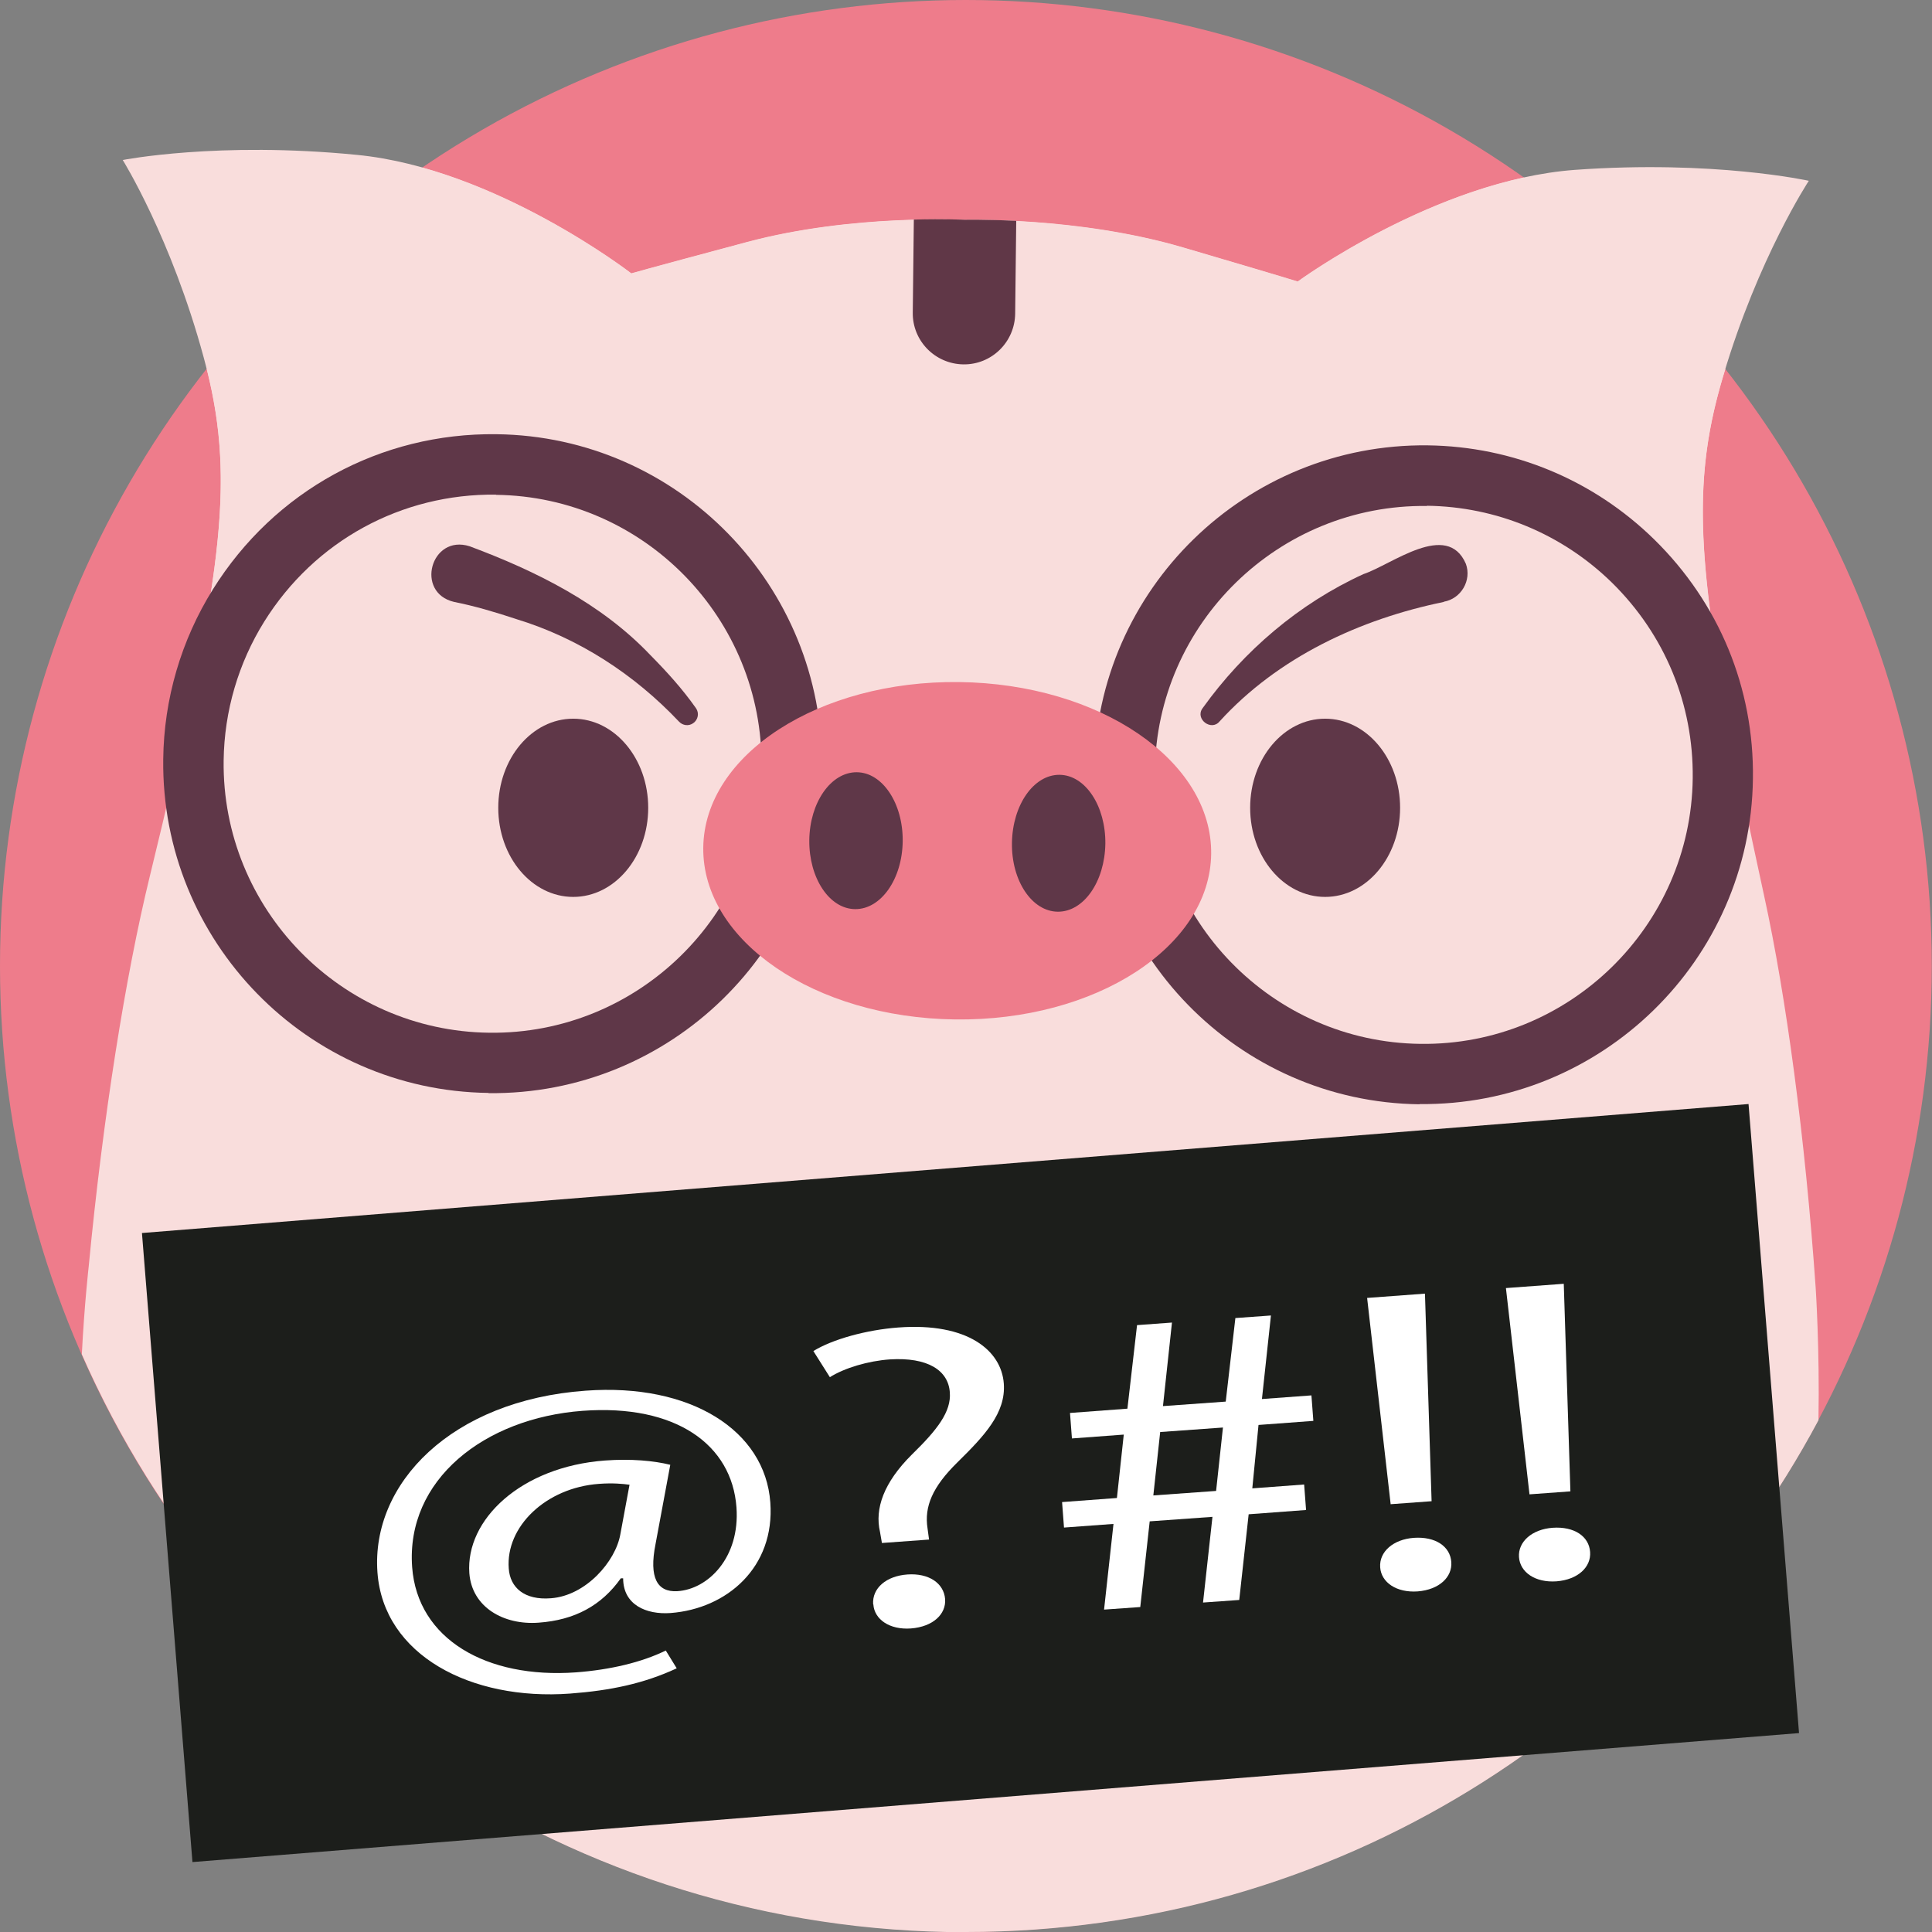
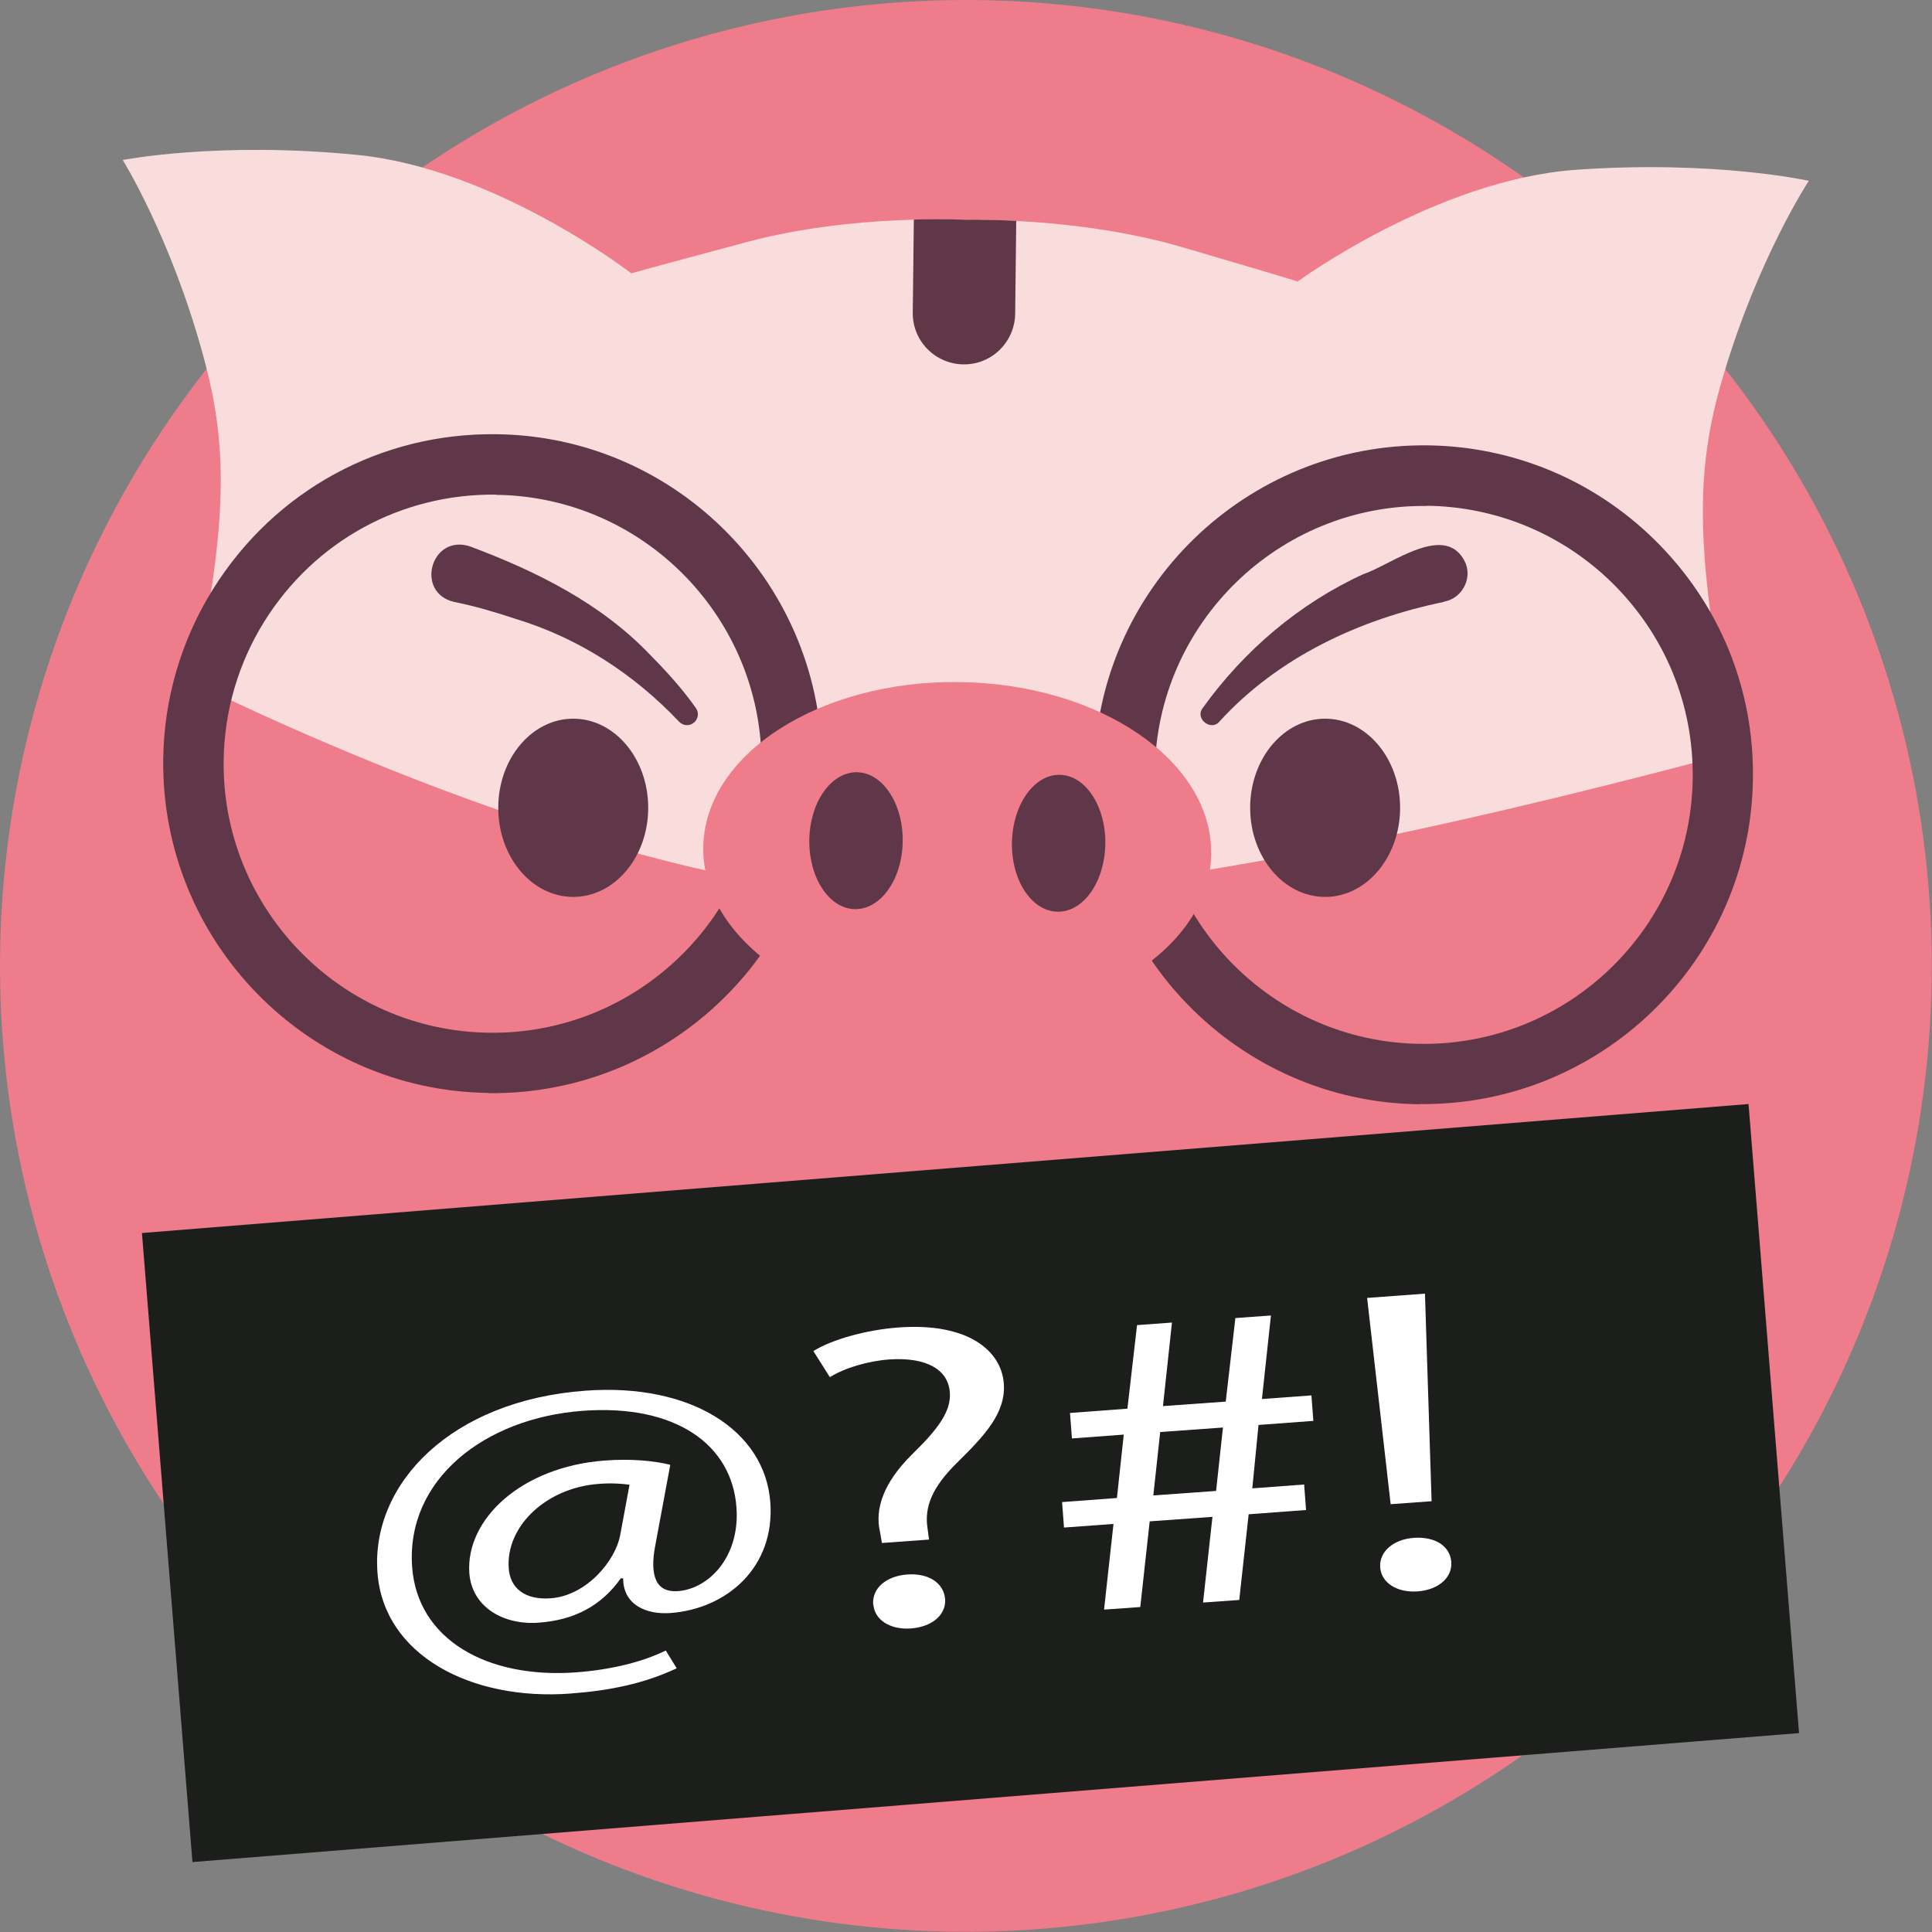
<svg xmlns="http://www.w3.org/2000/svg" viewBox="0 0 90.19 90.19">
  <rect x="0" y="0" width="90.19" height="90.19" fill="#808080" stroke="none" />
  <defs>
    <style>
      .cls-1, .cls-2 {
        fill: #5f3748;
      }

      .cls-3 {
        fill: #fff;
      }

      .cls-4 {
        fill: #1c1e1b;
      }

      .cls-5 {
        isolation: isolate;
      }

      .cls-6, .cls-7 {
        fill: #ee7c8b;
      }

      .cls-2, .cls-8, .cls-9, .cls-7, .cls-10 {
        fill-rule: evenodd;
      }

      .cls-8 {
        mix-blend-mode: multiply;
      }

      .cls-8, .cls-10 {
        fill: #f9dddc;
      }

      .cls-9 {
        fill: #603747;
      }
    </style>
  </defs>
  <g class="cls-5">
    <g id="Capa_1" data-name="Capa 1">
      <g>
        <g>
          <circle class="cls-6" cx="45.09" cy="45.09" r="45.09" />
-           <path class="cls-10" d="m45.09,90.19c17.24,0,32.21-9.67,39.8-23.89.06-3.31-.13-6.18-.13-6.18-.49-7.02-1.38-13.61-2.4-18.27-3.16-14.49-3.57-18.75-1.92-24.29.03-.11.07-.22.1-.32-2.69-3.42-5.86-6.43-9.41-8.95-5.59,1.22-10.55,4.86-10.55,4.86,0,0-.42-.14-5.35-1.59-4.94-1.45-10.17-1.28-10.17-1.28,0,0-5.23-.3-10.2,1.03-4.97,1.33-5.39,1.46-5.39,1.46,0,0-4.47-3.46-9.74-4.94-3.82,2.61-7.22,5.79-10.07,9.42,1.32,5.31.72,9.76-2.67,23.67-1.13,4.63-2.18,11.2-2.85,18.21,0,0-.2,1.75-.32,4.09,6.98,15.88,22.84,26.98,41.3,26.98Z" />
          <path class="cls-10" d="m9.05,31.87c6.39,3.1,22.03,10.05,34.1,10.05,10.97,0,28.45-4.29,37.8-6.81-1.82-9.28-1.87-12.98-.51-17.55,1.64-5.54,4-9.12,4-9.12,0,0-4.43-.98-10.92-.51-6.49.48-12.94,5.21-12.94,5.21,0,0-.42-.14-5.35-1.59-4.94-1.45-10.17-1.28-10.17-1.28,0,0-5.23-.3-10.2,1.03-4.97,1.33-5.39,1.46-5.39,1.46,0,0-6.33-4.9-12.81-5.53-6.48-.64-10.93.24-10.93.24,0,0,2.27,3.64,3.78,9.22,1.13,4.19,1.12,7.63-.44,15.19Z" />
          <path class="cls-8" d="m78.23,12.16s-1.85,3.45-2.45,6.78c-.6,3.33-.49,5.92-.49,5.92l-5.4-5.35s.88-3.74,3.5-5.88c2.62-2.14,4.83-1.47,4.83-1.47h0Z" />
          <path class="cls-8" d="m11.83,11.34s1.76,3.5,2.28,6.84c.51,3.34.34,5.93.34,5.93l5.53-5.21s-.79-3.76-3.35-5.97c-2.57-2.21-4.8-1.59-4.8-1.59h0Z" />
-           <path class="cls-1" d="m66.27,51.55c-8.48-.1-15.29-7.09-15.19-15.57.1-8.48,7.09-15.29,15.57-15.19,3.98.05,7.73,1.61,10.57,4.39,3.03,2.97,4.67,6.94,4.61,11.17-.1,8.48-7.09,15.29-15.57,15.19Zm.35-27.93c-6.92-.09-12.63,5.48-12.71,12.4s5.48,12.63,12.4,12.71c6.92.09,12.63-5.48,12.71-12.4.04-3.46-1.3-6.7-3.77-9.13-2.32-2.27-5.39-3.55-8.64-3.59Z" />
+           <path class="cls-1" d="m66.27,51.55c-8.48-.1-15.29-7.09-15.19-15.57.1-8.48,7.09-15.29,15.57-15.19,3.98.05,7.73,1.61,10.57,4.39,3.03,2.97,4.67,6.94,4.61,11.17-.1,8.48-7.09,15.29-15.57,15.19Zm.35-27.93c-6.92-.09-12.63,5.48-12.71,12.4s5.48,12.63,12.4,12.71c6.92.09,12.63-5.48,12.71-12.4.04-3.46-1.3-6.7-3.77-9.13-2.32-2.27-5.39-3.55-8.64-3.59" />
          <path class="cls-1" d="m22.81,51.02c-8.48-.1-15.29-7.09-15.19-15.57.03-2.82.84-5.57,2.32-7.94,2.87-4.6,7.82-7.31,13.24-7.24,8.48.1,15.29,7.09,15.19,15.57-.1,8.48-7.09,15.29-15.57,15.19Zm.35-27.93c-4.43-.05-8.47,2.16-10.82,5.92-1.21,1.94-1.87,4.18-1.9,6.49-.09,6.92,5.48,12.63,12.4,12.71,6.92.09,12.63-5.48,12.71-12.4s-5.48-12.63-12.4-12.71Z" />
          <g>
            <path class="cls-7" d="m44.59,47.59c-6.55-.08-11.81-3.67-11.76-8.02s5.4-7.81,11.95-7.73,11.81,3.67,11.76,8.02-5.4,7.81-11.95,7.73h0Z" />
            <path class="cls-2" d="m40,36.05c1.2.01,2.16,1.46,2.14,3.22s-1.01,3.18-2.22,3.17-2.16-1.46-2.14-3.22,1.01-3.18,2.22-3.17h0Z" />
            <path class="cls-2" d="m49.46,36.17c-1.2-.01-2.19,1.4-2.22,3.17s.93,3.21,2.14,3.22,2.19-1.4,2.22-3.17c.02-1.76-.93-3.21-2.14-3.22h0Z" />
          </g>
          <path class="cls-9" d="m47.39,14.65l.05-4.34c-1.45-.07-2.39-.05-2.39-.05,0,0-.94-.05-2.39-.01l-.05,4.34c-.02,1.32,1.04,2.4,2.36,2.42s2.4-1.04,2.42-2.36Z" />
          <g>
            <g>
              <ellipse class="cls-1" cx="26.76" cy="37.71" rx="3.5" ry="4.16" />
              <path class="cls-1" d="m21.92,25.5c3.11,1.16,6.15,2.67,8.44,5.08.76.77,1.49,1.57,2.13,2.48.16.23.1.54-.13.7-.21.15-.49.11-.66-.07-2.09-2.21-4.68-3.9-7.6-4.79-.96-.32-1.98-.62-2.9-.8-1.84-.43-1.09-3.17.72-2.6h0Z" />
            </g>
            <g>
              <ellipse class="cls-1" cx="61.86" cy="37.71" rx="3.5" ry="4.16" />
              <path class="cls-1" d="m67.4,28.1c-3.91.8-7.74,2.58-10.47,5.58-.39.47-1.16-.12-.79-.62,1.92-2.68,4.51-4.89,7.51-6.26,1.32-.44,3.9-2.51,4.78-.48.28.77-.22,1.63-1.03,1.77h0Z" />
            </g>
          </g>
        </g>
        <g>
          <rect class="cls-4" x="7.69" y="54.5" width="75.24" height="29.46" transform="translate(-5.4 3.85) rotate(-4.59)" />
          <g>
            <path class="cls-3" d="m31.57,77.89c-1.51.7-3.07,1.03-4.96,1.17-4.62.34-8.71-1.79-8.99-5.66-.3-4.15,3.46-8.03,9.72-8.48,4.9-.36,8.38,1.86,8.62,5.22.22,3.02-2.02,4.96-4.66,5.16-1.13.08-2.21-.38-2.21-1.62h-.11c-.9,1.27-2.15,1.95-3.84,2.07-1.63.12-3.11-.72-3.23-2.31-.18-2.5,2.41-4.97,6.33-5.26,1.21-.09,2.29.01,3.05.2l-.69,3.71c-.31,1.56.08,2.24,1.01,2.19,1.44-.08,2.94-1.57,2.77-3.91-.21-2.92-2.82-4.83-7.18-4.51-4.59.34-8.26,3.22-7.96,7.3.25,3.36,3.47,5.21,7.64,4.91,1.61-.12,3.08-.47,4.2-1.02l.51.83Zm-2.19-8.58c-.29-.04-.77-.09-1.42-.04-2.48.18-4.36,2-4.21,3.95.06.89.73,1.49,1.97,1.39,1.63-.12,3.02-1.72,3.24-2.99l.43-2.32Z" />
            <path class="cls-3" d="m41.17,72.03l-.09-.52c-.25-1.08.17-2.3,1.49-3.61,1.19-1.16,1.84-2,1.77-2.9-.07-1.03-1.03-1.65-2.8-1.54-1.01.07-2.12.4-2.8.83l-.77-1.22c.89-.55,2.48-.99,3.97-1.1,3.24-.24,4.81,1.08,4.92,2.62.1,1.37-.9,2.43-2.17,3.68-1.16,1.14-1.55,2.06-1.39,3.08l.07.52-2.2.16Zm-.41,2.86c-.05-.75.61-1.32,1.6-1.39.99-.07,1.7.4,1.76,1.15.05.7-.56,1.29-1.6,1.37-.99.07-1.7-.42-1.75-1.12Z" />
            <path class="cls-3" d="m51.54,75.14l.44-4-2.31.17-.09-1.19,2.56-.19.32-2.96-2.42.18-.09-1.19,2.68-.2.45-3.9,1.63-.12-.42,3.9,2.93-.21.45-3.9,1.66-.12-.42,3.9,2.31-.17.09,1.19-2.56.19-.29,2.96,2.42-.18.09,1.19-2.68.2-.44,4-1.69.12.44-4-2.93.21-.44,4-1.69.12Zm5.23-5.54l.32-2.96-2.93.21-.32,2.96,2.93-.21Z" />
            <path class="cls-3" d="m64.92,70.23l-1.1-9.64,2.7-.2.31,9.69-1.92.14Zm-.49,2.93c-.05-.72.61-1.3,1.57-1.37,1.01-.07,1.7.4,1.75,1.13.05.7-.56,1.29-1.57,1.37-.99.07-1.7-.42-1.75-1.12Z" />
-             <path class="cls-3" d="m71.4,69.76l-1.1-9.63,2.7-.2.31,9.69-1.92.14Zm-.49,2.93c-.05-.72.61-1.3,1.57-1.37,1.01-.07,1.7.4,1.75,1.13.05.7-.56,1.29-1.57,1.37-.99.07-1.7-.42-1.75-1.13Z" />
          </g>
        </g>
      </g>
    </g>
  </g>
</svg>